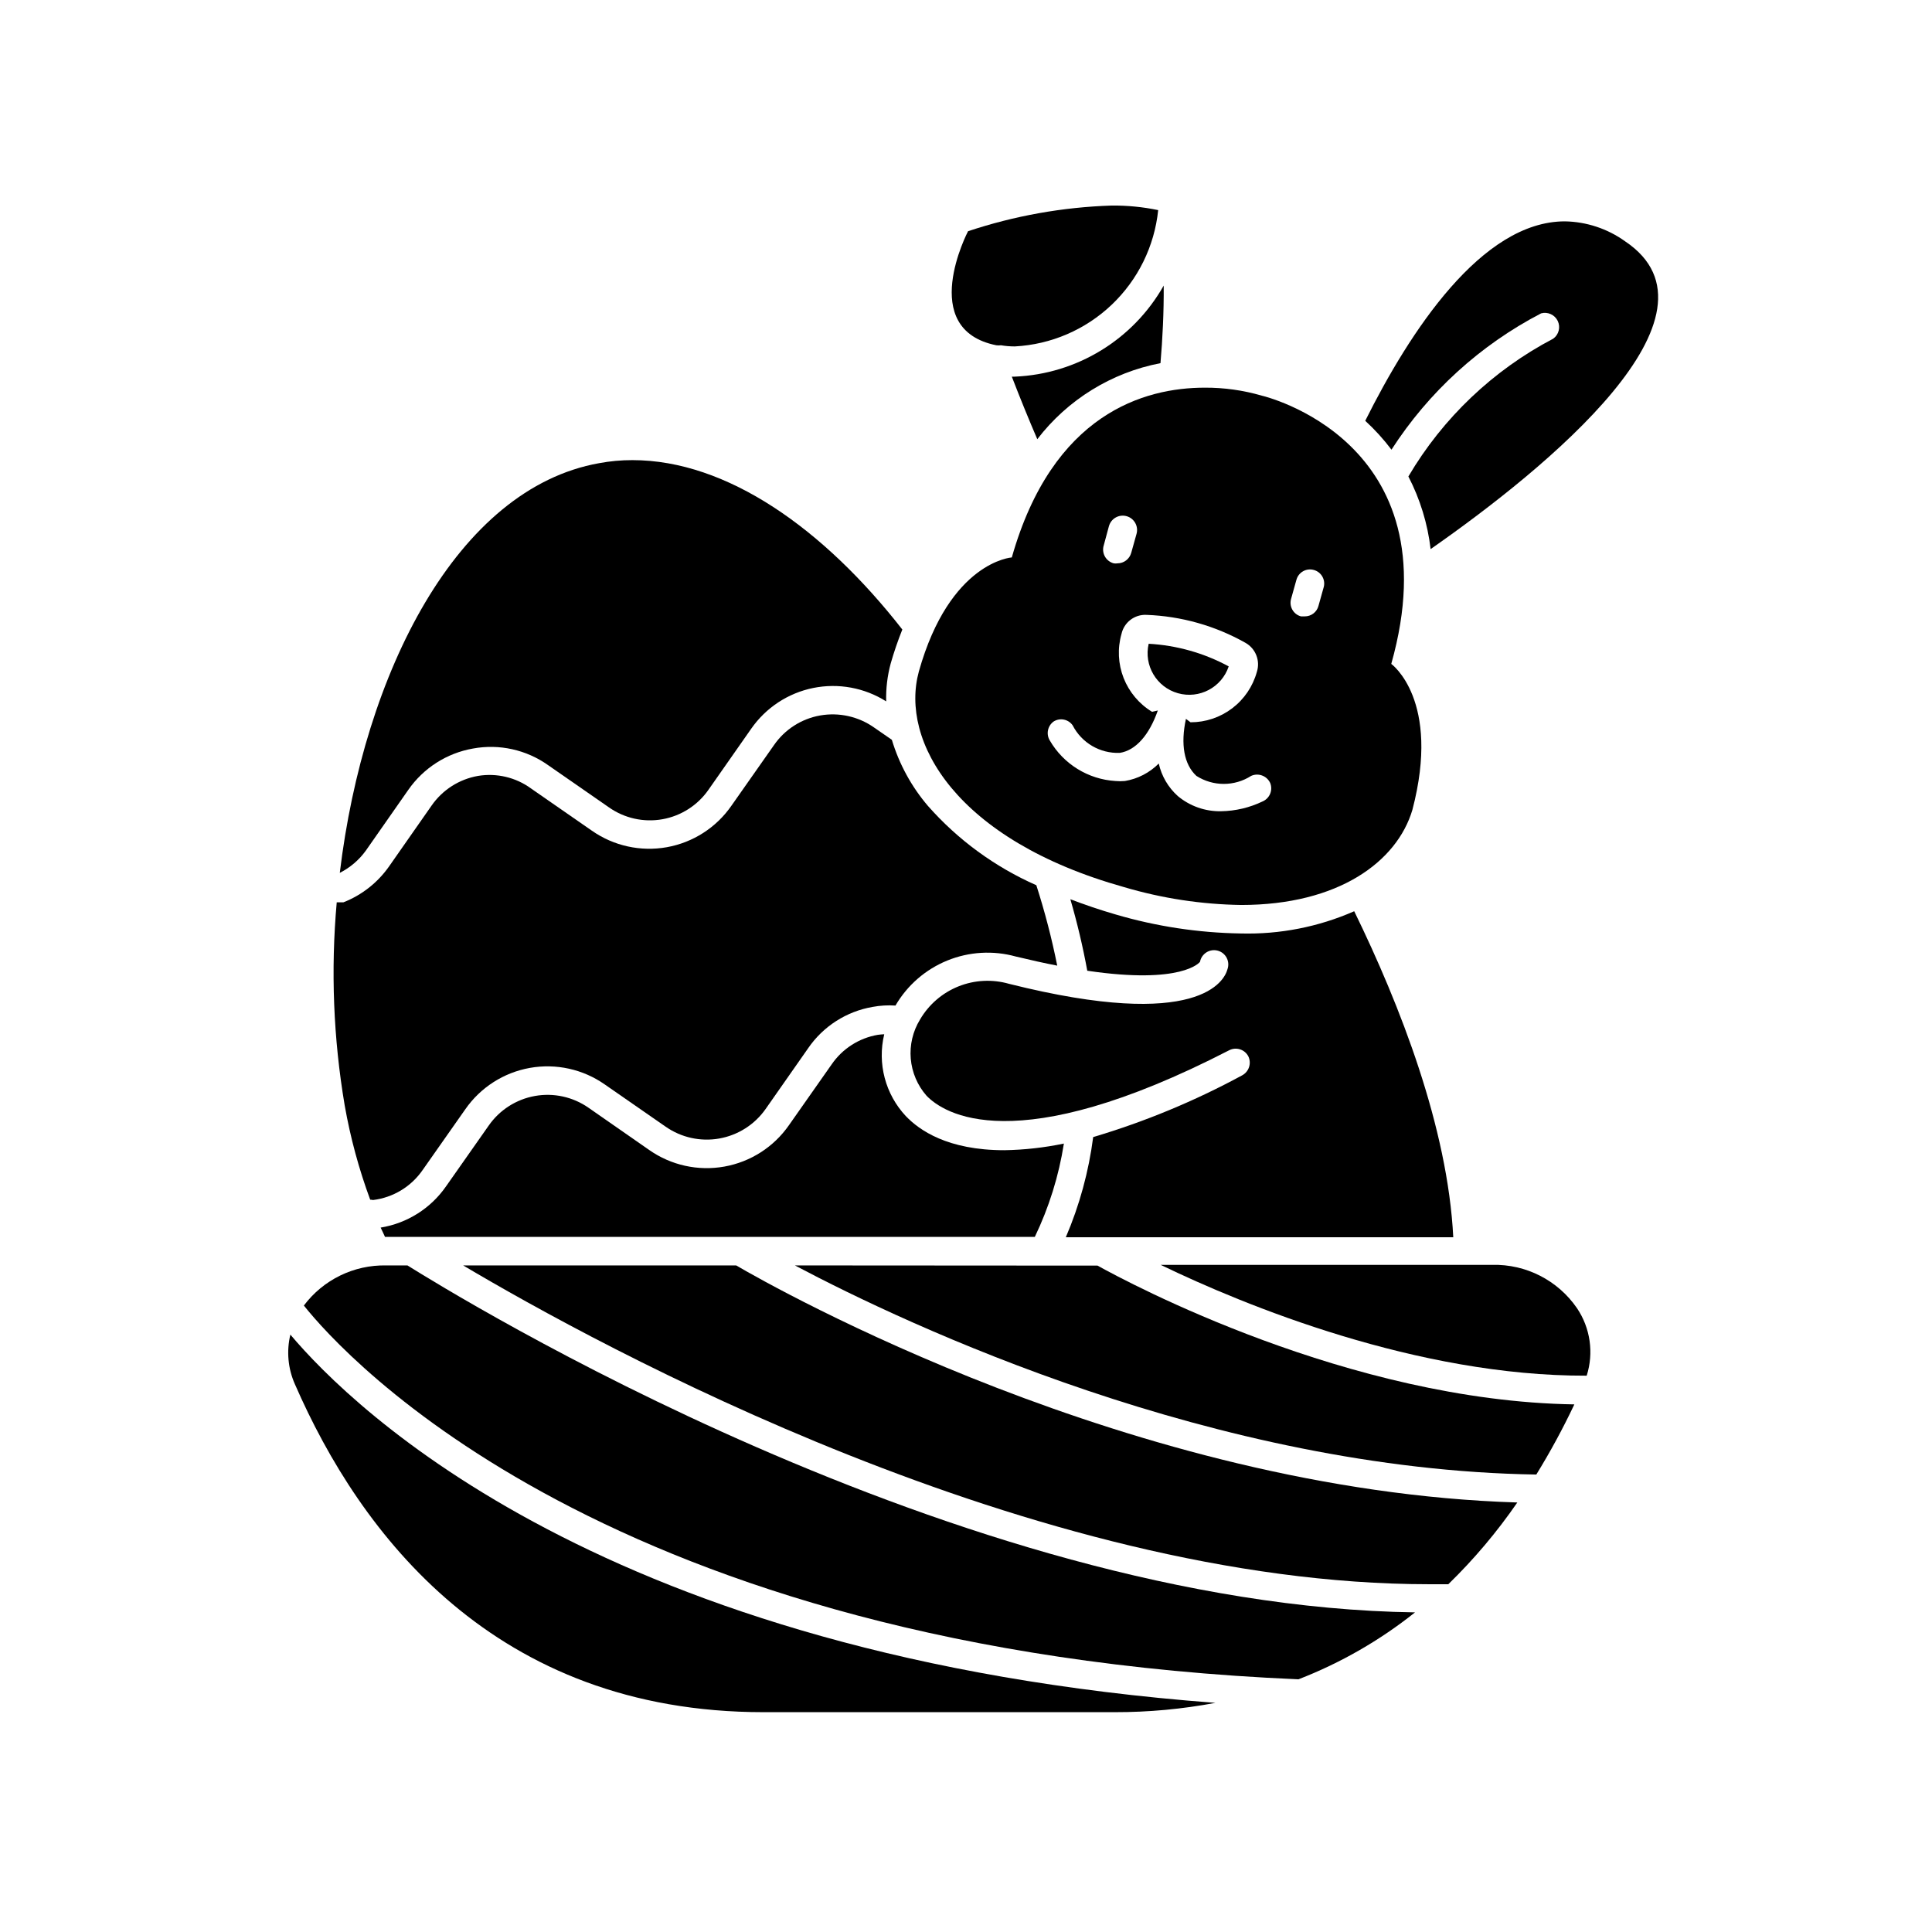
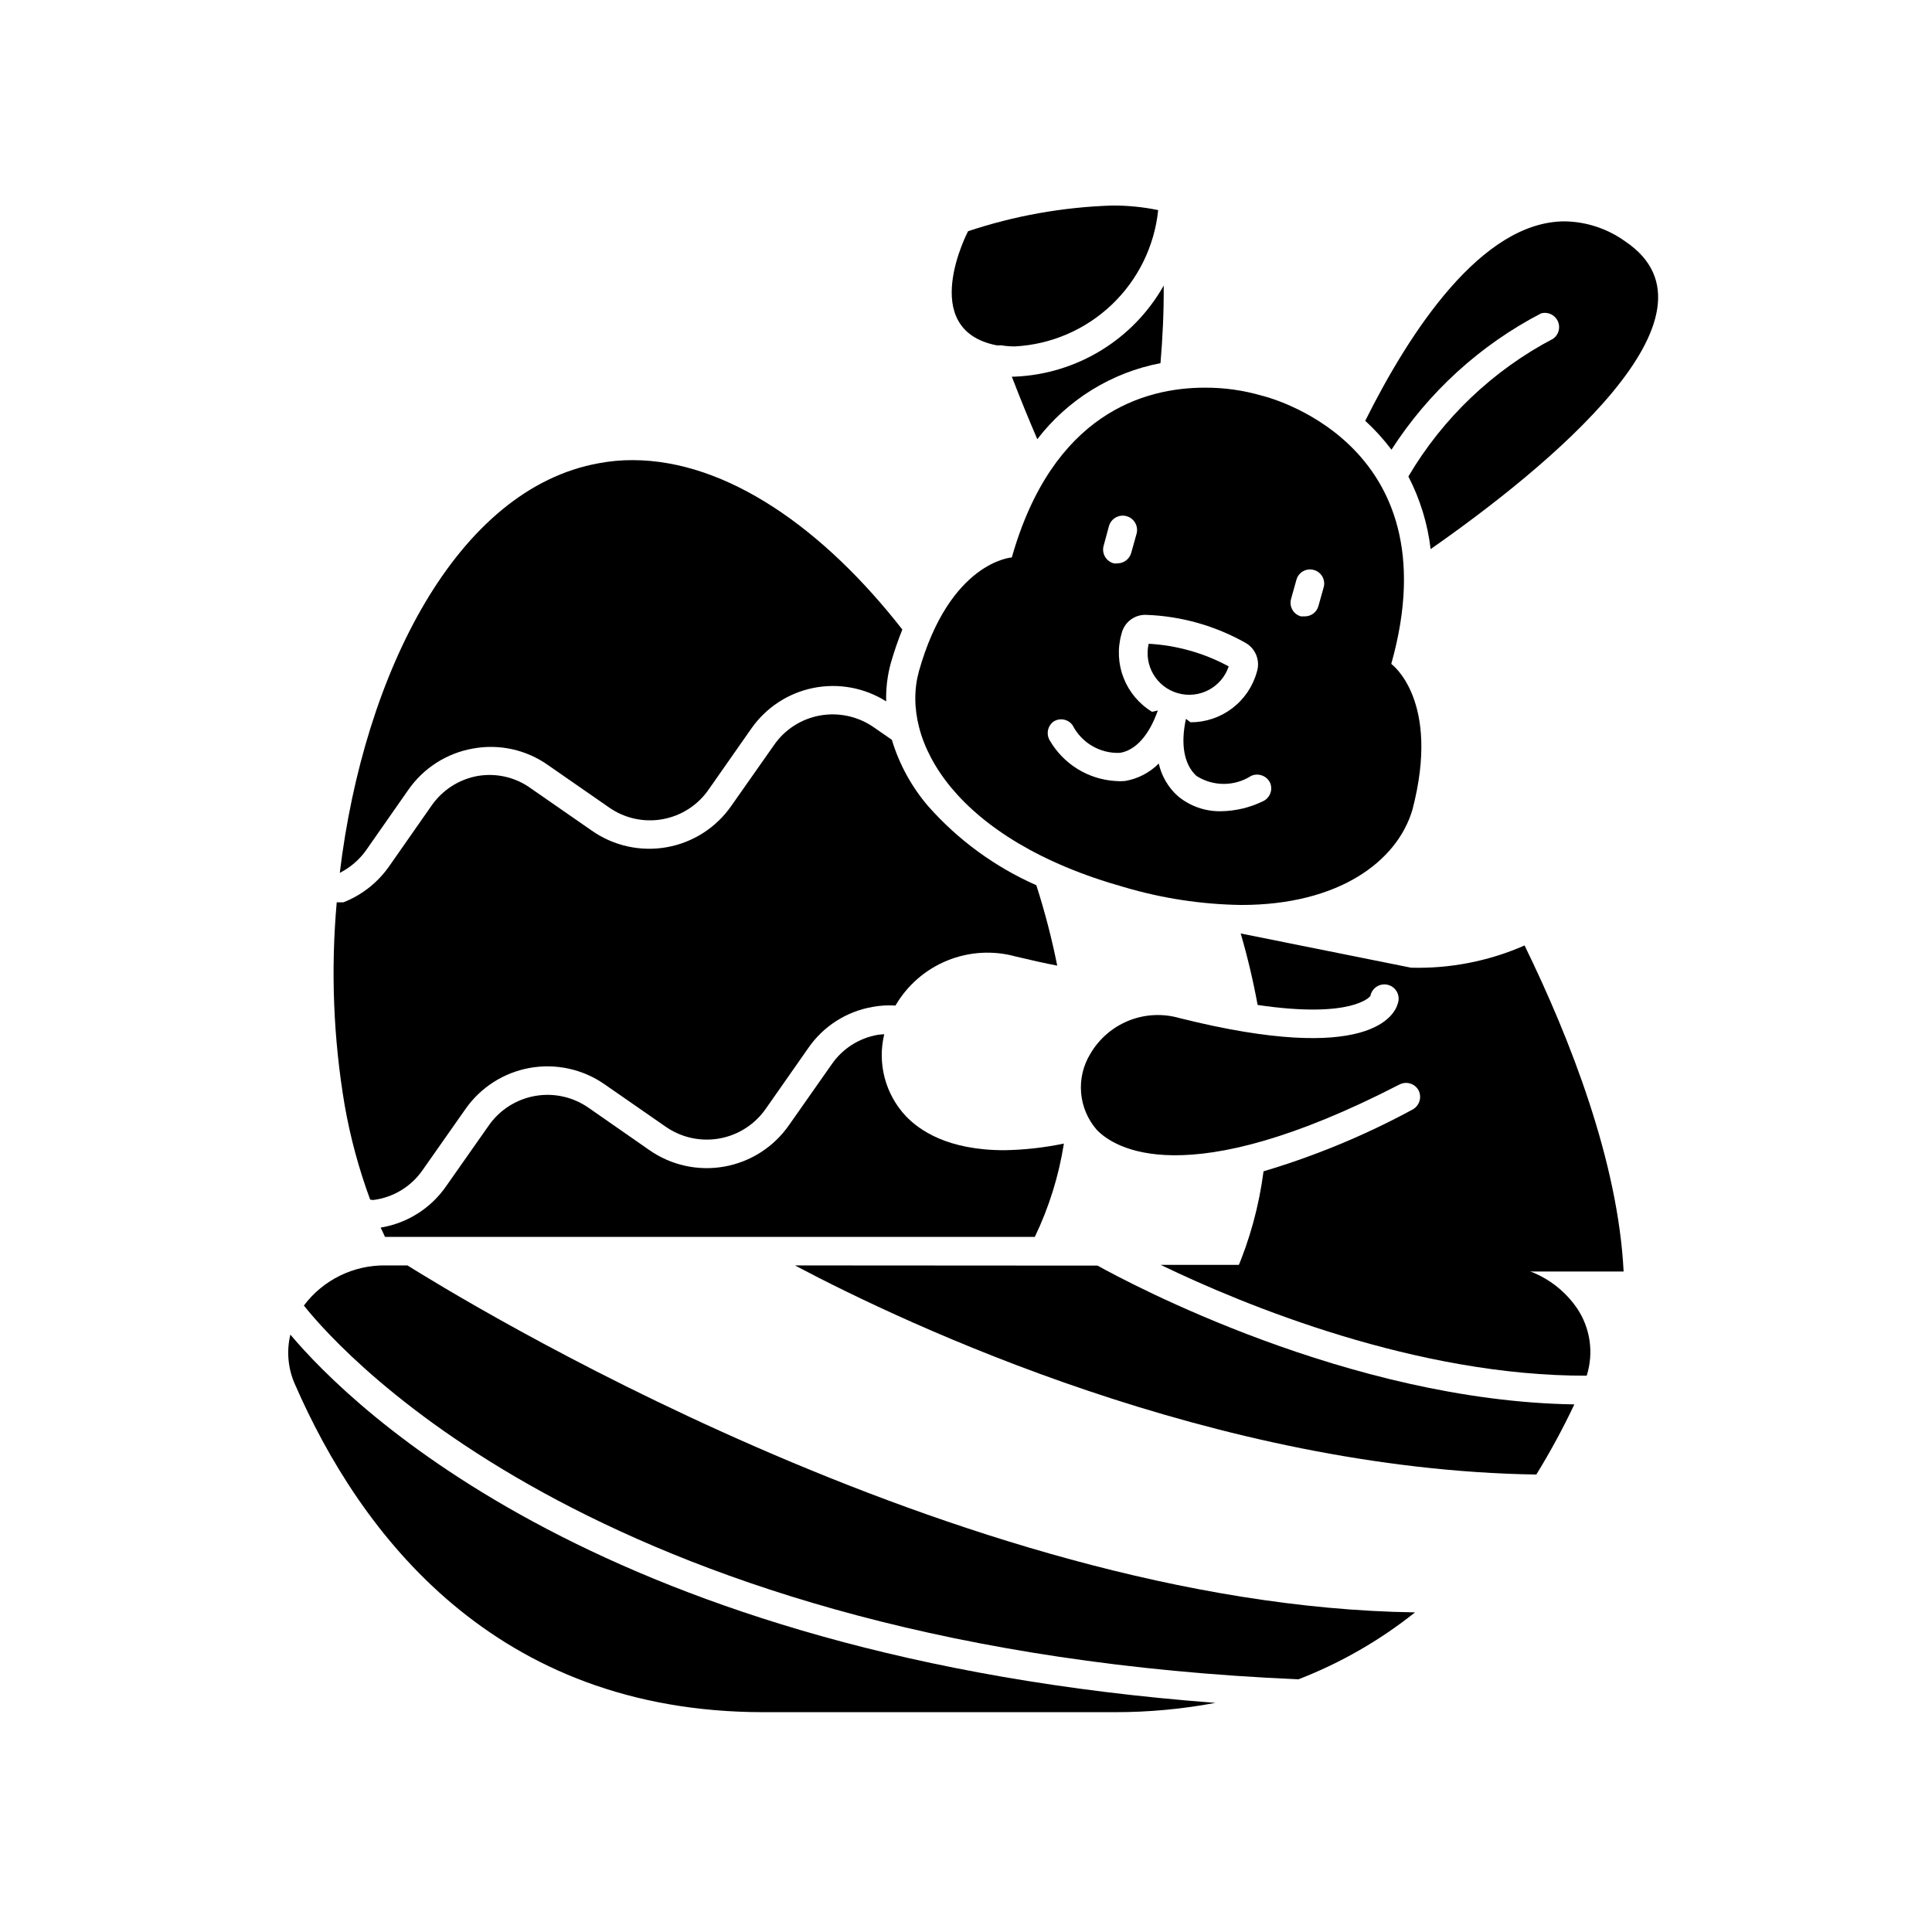
<svg xmlns="http://www.w3.org/2000/svg" fill="#000000" width="800px" height="800px" version="1.1" viewBox="144 144 512 512">
  <g>
-     <path d="m472.8 391.38c-11.227-0.18-22.379-1.871-33.152-5.039-4.18-1.211-8.16-2.57-11.992-4.031v0.004c1.816 6.231 3.312 12.555 4.484 18.941 25.191 3.727 29.824-2.266 29.875-2.367 0.195-1.039 0.82-1.949 1.719-2.512 0.898-0.559 1.988-0.715 3.008-0.434 1.02 0.285 1.875 0.98 2.356 1.926 0.48 0.941 0.543 2.043 0.176 3.035-0.754 2.82-7.203 16.523-57.836 3.828h-0.004c-4.43-1.277-9.16-1.039-13.441 0.676-4.277 1.715-7.863 4.812-10.188 8.797-1.895 3.102-2.754 6.731-2.445 10.355s1.766 7.059 4.16 9.797c4.434 4.637 23.277 17.332 80.258-12.043 1.836-0.922 4.078-0.207 5.035 1.613 0.898 1.84 0.188 4.059-1.609 5.039-12.562 6.812-25.801 12.301-39.5 16.371-1.18 9.145-3.621 18.082-7.254 26.551h102.68c-1.461-29.121-14.105-61.516-26.25-86.402-9.465 4.16-19.738 6.172-30.074 5.894z" />
+     <path d="m472.8 391.38v0.004c1.816 6.231 3.312 12.555 4.484 18.941 25.191 3.727 29.824-2.266 29.875-2.367 0.195-1.039 0.82-1.949 1.719-2.512 0.898-0.559 1.988-0.715 3.008-0.434 1.02 0.285 1.875 0.98 2.356 1.926 0.48 0.941 0.543 2.043 0.176 3.035-0.754 2.82-7.203 16.523-57.836 3.828h-0.004c-4.43-1.277-9.16-1.039-13.441 0.676-4.277 1.715-7.863 4.812-10.188 8.797-1.895 3.102-2.754 6.731-2.445 10.355s1.766 7.059 4.16 9.797c4.434 4.637 23.277 17.332 80.258-12.043 1.836-0.922 4.078-0.207 5.035 1.613 0.898 1.84 0.188 4.059-1.609 5.039-12.562 6.812-25.801 12.301-39.5 16.371-1.18 9.145-3.621 18.082-7.254 26.551h102.68c-1.461-29.121-14.105-61.516-26.25-86.402-9.465 4.16-19.738 6.172-30.074 5.894z" />
    <path d="m376.62 418.24c-4.973 0.855-9.391 3.691-12.242 7.859l-11.285 16.07c-4.027 5.797-10.195 9.75-17.145 10.988s-14.105-0.34-19.887-4.391l-16.07-11.184c-4.137-2.898-9.262-4.027-14.234-3.137-4.973 0.887-9.387 3.723-12.266 7.875l-11.285 16.07c-4.055 5.844-10.309 9.793-17.332 10.934 0.402 0.855 0.805 1.664 1.16 2.469h172.2c3.762-7.828 6.359-16.16 7.707-24.738-5.191 1.082-10.469 1.672-15.77 1.762-15.113 0-22.57-5.34-26.098-9.02v0.004c-5.453-5.809-7.613-13.973-5.742-21.715-0.555 0.051-1.16 0.051-1.715 0.152z" />
    <path d="m240.95 369.42 11.234-16.07c4.031-5.812 10.215-9.766 17.18-10.984 6.938-1.27 14.094 0.309 19.852 4.383l16.121 11.184c4.121 2.914 9.234 4.059 14.203 3.176 4.969-0.879 9.379-3.711 12.246-7.859l11.285-16.121c3.883-5.586 9.77-9.457 16.43-10.809 6.664-1.348 13.594-0.078 19.344 3.551-0.09-3.398 0.316-6.793 1.207-10.074 0.871-3.039 1.898-6.035 3.074-8.969-20.758-26.602-46.402-44.891-71.539-44.891h-0.004c-2.957-0.004-5.906 0.266-8.816 0.809-37.586 6.699-62.32 55.418-68.719 108.57 2.738-1.387 5.106-3.406 6.902-5.894z" />
    <path d="m242.86 462.02c5.32-0.648 10.105-3.547 13.148-7.957l11.285-16.07 0.004-0.004c4.016-5.793 10.176-9.742 17.117-10.984 6.938-1.238 14.086 0.34 19.859 4.387l16.121 11.184h0.004c4.137 2.891 9.25 4.019 14.219 3.141 4.969-0.879 9.383-3.695 12.281-7.824l11.285-16.121v-0.004c3.984-5.797 10.145-9.738 17.078-10.93 1.992-0.371 4.023-0.488 6.047-0.355 3.133-5.383 7.961-9.578 13.73-11.93 5.769-2.352 12.156-2.727 18.16-1.066 3.981 0.957 7.609 1.762 10.984 2.418h-0.004c-1.441-7.203-3.293-14.316-5.539-21.312-10.98-4.844-20.777-12.012-28.719-21.008-4.371-5.117-7.629-11.09-9.57-17.531l-4.734-3.273-0.004-0.004c-4.144-2.906-9.273-4.047-14.258-3.172-4.969 0.875-9.379 3.707-12.242 7.859l-11.285 16.07c-4.019 5.793-10.18 9.746-17.117 10.984-6.941 1.238-14.09-0.34-19.863-4.383l-16.121-11.184v-0.004c-4.051-2.945-9.113-4.144-14.055-3.324-4.984 0.875-9.41 3.703-12.293 7.859l-11.234 16.07c-3.016 4.32-7.238 7.652-12.145 9.574h-1.762c-1.609 17.969-0.898 36.07 2.117 53.855 1.5 8.5 3.758 16.844 6.75 24.941 0.254 0.004 0.508 0.039 0.754 0.098z" />
    <path d="m246.34 479.35c-8.559-0.172-16.676 3.785-21.812 10.633 10.629 13.352 80.609 91.191 263.59 99.051l-0.004-0.004c11.137-4.312 21.547-10.293 30.887-17.734-121.42-1.715-254.73-84.289-267.02-91.945z" />
-     <path d="m266.74 479.35c35.922 21.312 151.14 84.488 256.04 84.488h5.039c6.789-6.606 12.914-13.859 18.285-21.664-101.82-3.121-197.04-56.98-207.01-62.824z" />
    <path d="m220.95 497.69c-1.059 4.394-0.633 9.02 1.207 13.148 17.281 39.648 52.898 86.906 124.19 86.906h93.105c8.941 0.012 17.867-0.816 26.652-2.469-161.82-12.191-228.68-78.039-245.15-97.586z" />
    <path d="m354.66 479.35c30.23 16.02 111.49 54.109 196.48 55.418 3.695-6.008 7.062-12.211 10.078-18.59-59.75-0.906-118.29-32.293-126.36-36.777z" />
    <path d="m564.49 508.57c1.918-6.043 0.973-12.629-2.57-17.887-5.066-7.379-13.52-11.699-22.469-11.484h-87.863c22.266 10.781 68.062 29.52 112.9 29.371z" />
    <path d="m451.54 240.24c0.555-6.5 0.906-13.504 0.855-20.555v-0.004c-8.098 14.32-23.012 23.445-39.449 24.133h-0.805c2.266 5.894 4.586 11.539 6.75 16.574v0.004c8.051-10.488 19.664-17.66 32.648-20.152z" />
    <path d="m574.67 207.95c-4.66-3.344-10.23-5.191-15.969-5.289-22.066 0-41.109 29.223-52.898 52.852h-0.004c2.547 2.336 4.875 4.898 6.953 7.656 9.848-15.285 23.516-27.738 39.652-36.125 1.758-0.484 3.617 0.359 4.41 2.004 0.789 1.648 0.293 3.625-1.188 4.699-15.949 8.363-29.246 21.012-38.391 36.523 3.109 6.008 5.109 12.527 5.894 19.246 30.883-21.562 80.508-62.168 51.539-81.566z" />
    <path d="m512.7 319.94c16.727-59.348-34.309-71.086-34.309-71.086-4.91-1.43-10-2.144-15.113-2.117-16.02 0-40.305 6.852-51.137 44.988 0 0-16.426 1.059-24.637 30.23-5.039 18.438 9.824 44.637 54.359 57.133 10.098 2.992 20.559 4.586 31.086 4.738 25.797 0 41.262-11.488 45.344-25.191 7.656-29.172-5.594-38.695-5.594-38.695zm-76.176-31.484 1.359-5.039h0.004c0.57-2.019 2.668-3.191 4.684-2.621 2.016 0.57 3.191 2.668 2.621 4.688l-1.41 5.039v-0.004c-0.453 1.633-1.938 2.766-3.629 2.773-0.336 0.051-0.676 0.051-1.008 0-1.008-0.27-1.859-0.938-2.356-1.855-0.496-0.914-0.59-1.992-0.266-2.981zm42.117 67.914 0.004-0.004c-3.461 1.672-7.242 2.566-11.086 2.621-4.172 0.078-8.234-1.355-11.438-4.031-2.531-2.277-4.293-5.289-5.035-8.613-2.434 2.445-5.566 4.066-8.969 4.633-0.84 0.078-1.68 0.078-2.519 0-7.223-0.449-13.742-4.473-17.383-10.73-1.031-1.684-0.594-3.879 1.008-5.039 1.68-1.059 3.898-0.613 5.039 1.008 2.391 4.66 7.262 7.512 12.496 7.305 4.231-0.656 7.809-4.734 10.078-11.234l-1.512 0.352-0.004 0.004c-3.43-2.078-6.078-5.227-7.547-8.957-1.465-3.734-1.664-7.844-0.562-11.699 0.68-3.062 3.469-5.188 6.598-5.039 9.219 0.336 18.219 2.875 26.25 7.406 2.711 1.523 3.973 4.746 3.023 7.707-1.062 3.848-3.359 7.238-6.535 9.648-3.176 2.414-7.059 3.715-11.047 3.703l-1.211-0.906c-1.461 6.75-0.504 12.09 2.769 15.113 4.422 2.832 10.09 2.832 14.512 0 1.906-0.859 4.148-0.027 5.039 1.863 0.773 1.895-0.098 4.059-1.965 4.887zm16.172-56.828-1.41 5.039 0.004-0.004c-0.438 1.641-1.93 2.781-3.629 2.769h-1.008c-0.969-0.258-1.789-0.895-2.281-1.766-0.496-0.875-0.617-1.906-0.34-2.867l1.41-5.039h0.004c0.258-0.969 0.895-1.793 1.766-2.285s1.906-0.613 2.867-0.336c1.941 0.539 3.102 2.527 2.621 4.484z" />
    <path d="m469.62 320.6c-6.539-3.539-13.785-5.586-21.211-5.996-1.328 5.738 2.082 11.504 7.75 13.105 5.664 1.602 11.59-1.527 13.461-7.109z" />
    <path d="m450.93 199.68c-4.059-0.84-8.199-1.246-12.344-1.207-12.941 0.422-25.754 2.711-38.039 6.801 0 0-13.652 25.996 7.508 30.23v-0.004c0.402 0.055 0.809 0.055 1.211 0 1.215 0.207 2.445 0.305 3.676 0.305 9.602-0.504 18.703-4.422 25.668-11.043 6.969-6.625 11.336-15.52 12.32-25.082z" />
  </g>
</svg>